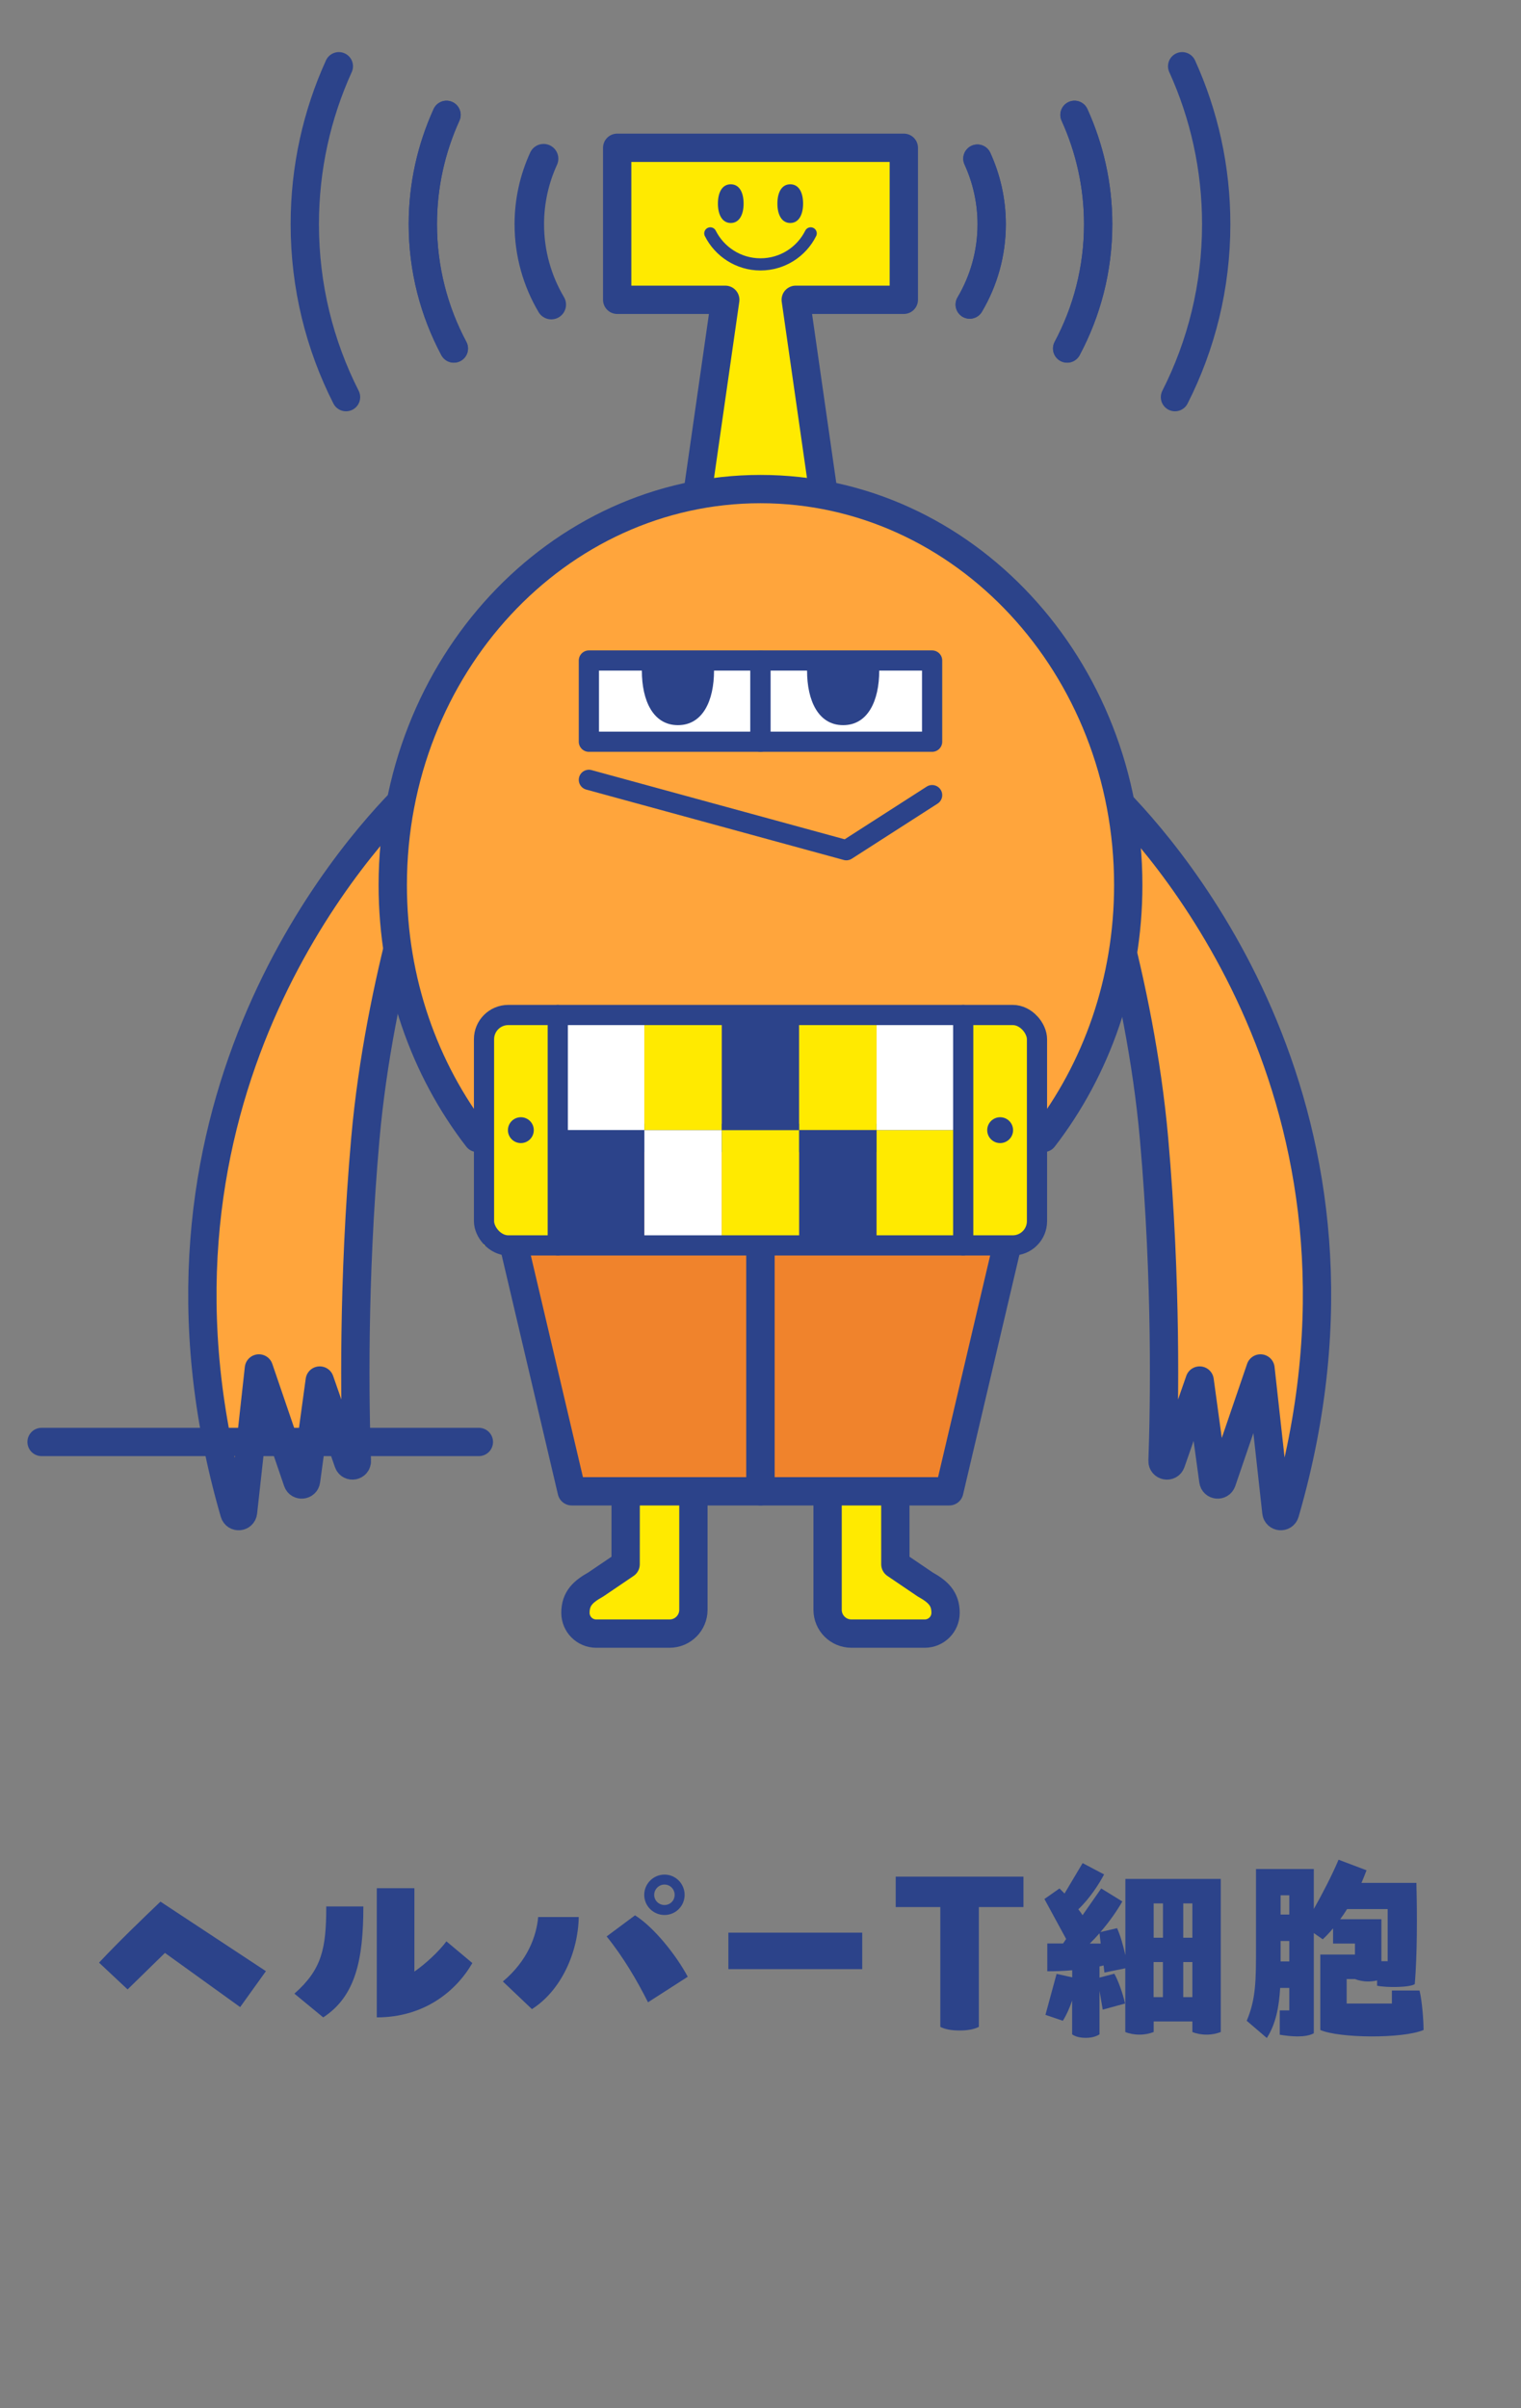
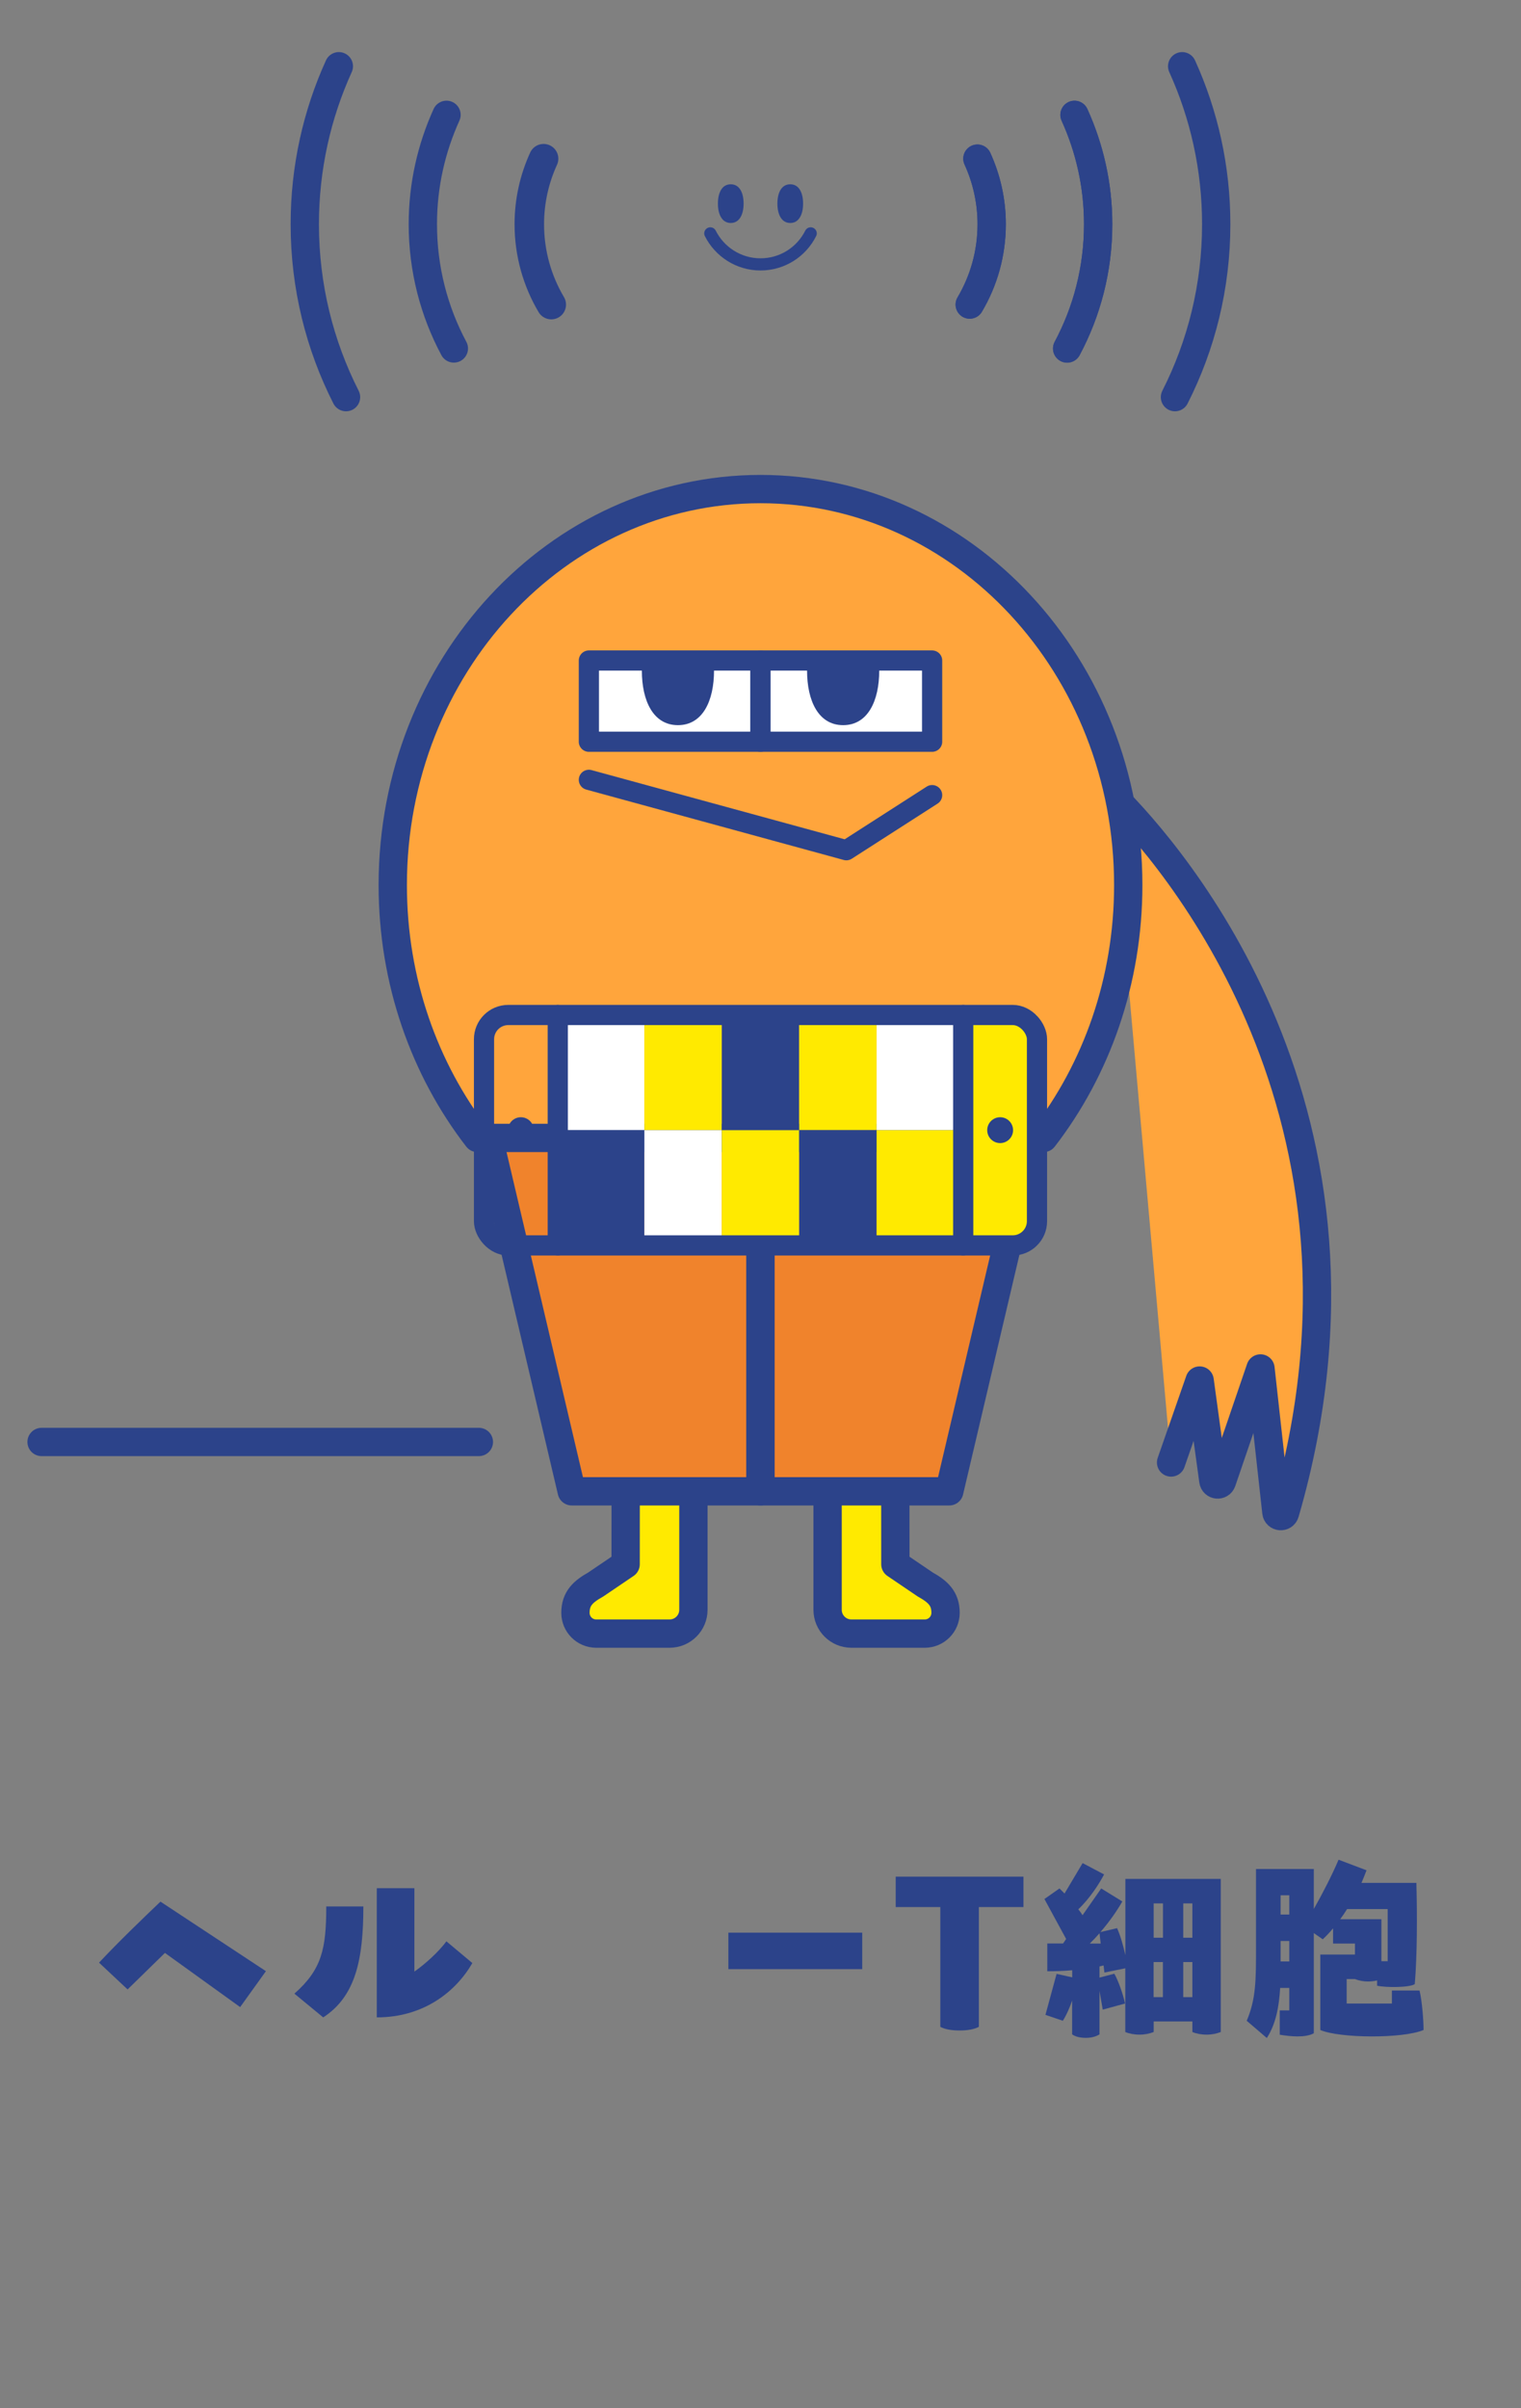
<svg xmlns="http://www.w3.org/2000/svg" id="_レイヤー_2" data-name="レイヤー 2" viewBox="0 0 180 285">
  <rect x="0" y="0" width="180" height="285" fill="#808080" stroke="none" />
  <defs>
    <style>
      .cls-1 {
        fill: #ffa53c;
      }

      .cls-1, .cls-2, .cls-3, .cls-4, .cls-5, .cls-6, .cls-7, .cls-8 {
        stroke: #2c438a;
        stroke-linecap: round;
        stroke-linejoin: round;
      }

      .cls-1, .cls-2, .cls-4, .cls-7 {
        stroke-width: 3.35px;
      }

      .cls-9, .cls-5 {
        fill: #fff;
      }

      .cls-10, .cls-3, .cls-4, .cls-6, .cls-8 {
        fill: none;
      }

      .cls-2, .cls-11 {
        fill: #ffea00;
      }

      .cls-3 {
        stroke-width: 3.49px;
      }

      .cls-12 {
        clip-path: url(#clippath-1);
      }

      .cls-5, .cls-8 {
        stroke-width: 2.39px;
      }

      .cls-6 {
        stroke-width: 1.44px;
      }

      .cls-7 {
        fill: #f0832c;
      }

      .cls-13 {
        fill: #2c438a;
      }

      .cls-14 {
        clip-path: url(#clippath);
      }
    </style>
    <clipPath id="clippath">
      <rect class="cls-10" x="69.69" y="78.17" width="20.31" height="9.61" />
    </clipPath>
    <clipPath id="clippath-1">
      <rect class="cls-10" x="90" y="78.17" width="20.31" height="9.61" transform="translate(200.31 165.95) rotate(180)" />
    </clipPath>
  </defs>
  <g id="_レイヤー_1-2" data-name="レイヤー 1">
    <g>
      <g>
        <g>
-           <polygon class="cls-2" points="106.96 17.49 73.04 17.49 73.04 35.48 85.83 35.48 80.14 75.19 99.86 75.19 94.17 35.48 106.96 35.48 106.96 17.49" />
          <g>
            <path class="cls-13" d="M88,24.1c0,1.26-.48,2.29-1.52,2.29s-1.52-1.03-1.52-2.29.46-2.29,1.52-2.29,1.52,1.03,1.52,2.29Z" />
            <path class="cls-13" d="M92,24.1c0,1.26.48,2.29,1.52,2.29s1.52-1.03,1.52-2.29c0-1.26-.46-2.29-1.52-2.29s-1.52,1.03-1.52,2.29Z" />
            <path class="cls-6" d="M84.06,27.62c1.09,2.17,3.34,3.67,5.94,3.67s4.85-1.49,5.94-3.67" />
          </g>
          <g>
            <path class="cls-3" d="M64.33,18.78c-1.08,2.36-1.69,4.99-1.69,7.76,0,3.47.95,6.72,2.6,9.51" />
-             <path class="cls-4" d="M53.71,41.25c-2.34-4.39-3.67-9.39-3.67-14.71,0-4.62,1.01-9,2.8-12.94" />
            <path class="cls-4" d="M40.1,7.84c-2.59,5.7-4.03,12.03-4.03,18.69,0,7.37,1.76,14.32,4.88,20.47" />
            <path class="cls-4" d="M65.24,36.04c-1.65-2.79-2.6-6.04-2.6-9.51,0-2.77.61-5.39,1.69-7.76" />
            <path class="cls-4" d="M52.84,13.59c-1.79,3.95-2.8,8.32-2.8,12.94,0,5.32,1.33,10.33,3.67,14.71" />
          </g>
          <g>
            <path class="cls-4" d="M115.67,18.78c1.08,2.36,1.69,4.99,1.69,7.76,0,3.47-.95,6.72-2.6,9.51" />
            <path class="cls-4" d="M126.29,41.25c2.34-4.39,3.67-9.39,3.67-14.71,0-4.62-1.01-9-2.8-12.94" />
            <path class="cls-4" d="M139.9,7.84c2.59,5.7,4.03,12.03,4.03,18.69,0,7.37-1.76,14.32-4.88,20.47" />
            <path class="cls-4" d="M114.76,36.04c1.65-2.79,2.6-6.04,2.6-9.51,0-2.77-.61-5.39-1.69-7.76" />
            <path class="cls-4" d="M127.16,13.59c1.79,3.95,2.8,8.32,2.8,12.94,0,5.32-1.33,10.33-3.67,14.71" />
          </g>
        </g>
        <g>
          <path class="cls-2" d="M74.06,152.29l-.02,32.83-3.54,2.4c-1.48.83-2.4,1.65-2.4,3.35h0c0,1.36,1.1,2.46,2.46,2.46h8.68c1.56,0,2.82-1.26,2.82-2.82v-38.22" />
          <path class="cls-2" d="M105.94,152.29l.02,32.83,3.54,2.4c1.48.83,2.4,1.65,2.4,3.35h0c0,1.36-1.1,2.46-2.46,2.46h-8.68c-1.56,0-2.82-1.26-2.82-2.82v-38.22" />
        </g>
-         <path class="cls-1" d="M48.26,94.07c-6.99,6.93-34.2,37.77-20.52,84.98.16.55.96.48,1.02-.09l1.88-17.01,4.57,13.38c.18.52.94.45,1.01-.1l1.62-11.85,3.38,9.7c.2.57,1.04.41,1.01-.19-.23-6.49-.49-21.16,1-38.06,1.68-19.07,7.71-36.15,8.27-37.9" />
-         <path class="cls-1" d="M131.55,94.07c6.99,6.93,34.2,37.77,20.52,84.98-.16.55-.96.48-1.02-.09l-1.88-17.01-4.57,13.38c-.18.52-.94.45-1.01-.1l-1.62-11.85-3.38,9.7c-.2.57-1.04.41-1.01-.19.23-6.49.49-21.16-1-38.06-1.68-19.07-7.71-36.15-8.27-37.9" />
+         <path class="cls-1" d="M131.55,94.07c6.99,6.93,34.2,37.77,20.52,84.98-.16.55-.96.48-1.02-.09l-1.88-17.01-4.57,13.38c-.18.52-.94.45-1.01-.1l-1.62-11.85-3.38,9.7" />
        <g>
          <polygon class="cls-7" points="90 176.49 67.66 176.49 57.22 132.07 90 132.07 90 176.49" />
          <polygon class="cls-7" points="112.34 176.49 90 176.49 90 132.07 122.78 132.07 112.34 176.49" />
        </g>
        <path class="cls-1" d="M123.5,134.67c6.26-8.12,10.02-18.55,10.02-29.92,0-25.89-19.49-46.87-43.52-46.87s-43.52,20.99-43.52,46.87c0,11.38,3.76,21.81,10.02,29.92h67Z" />
        <line class="cls-4" x1="4.92" y1="170.65" x2="56.67" y2="170.65" />
        <g>
          <rect class="cls-5" x="69.69" y="78.17" width="20.31" height="9.61" />
          <rect class="cls-5" x="90" y="78.17" width="20.31" height="9.61" transform="translate(200.31 165.95) rotate(180)" />
          <g class="cls-14">
            <path class="cls-13" d="M84.5,79.37c0,3.56-1.34,6.45-4.27,6.45s-4.27-2.89-4.27-6.45,1.29-6.45,4.27-6.45,4.27,2.89,4.27,6.45Z" />
          </g>
          <g class="cls-12">
            <path class="cls-13" d="M104.05,79.37c0,3.56-1.34,6.45-4.27,6.45s-4.27-2.89-4.27-6.45,1.29-6.45,4.27-6.45,4.27,2.89,4.27,6.45Z" />
          </g>
          <polyline class="cls-8" points="69.69 92.29 100.16 100.62 110.31 94.1" />
        </g>
        <g>
          <g>
            <rect class="cls-9" x="67.1" y="120.12" width="9.16" height="13.63" />
            <rect class="cls-11" x="76.26" y="120.12" width="9.16" height="13.63" />
            <rect class="cls-13" x="85.42" y="120.12" width="9.16" height="13.63" />
            <rect class="cls-11" x="94.58" y="120.12" width="9.16" height="13.63" />
            <rect class="cls-9" x="103.74" y="120.12" width="9.16" height="13.63" />
            <rect class="cls-13" x="67.1" y="133.75" width="9.16" height="13.63" />
            <rect class="cls-9" x="76.26" y="133.75" width="9.16" height="13.63" />
            <rect class="cls-11" x="85.42" y="133.75" width="9.16" height="13.63" />
            <rect class="cls-13" x="94.58" y="133.75" width="9.16" height="13.63" />
            <rect class="cls-11" x="103.74" y="133.75" width="9.16" height="13.63" />
          </g>
-           <rect class="cls-11" x="57.28" y="120.12" width="8.73" height="27.27" />
          <rect class="cls-11" x="113.99" y="120.12" width="8.73" height="27.27" />
          <circle class="cls-13" cx="118.36" cy="133.75" r="1.53" />
          <circle class="cls-13" cx="61.64" cy="133.75" r="1.53" />
          <g>
            <rect class="cls-8" x="57.28" y="120.12" width="65.44" height="27.27" rx="2.87" ry="2.87" />
            <line class="cls-8" x1="66.01" y1="120.12" x2="66.01" y2="147.38" />
            <line class="cls-8" x1="113.99" y1="120.12" x2="113.99" y2="147.38" />
          </g>
        </g>
      </g>
      <g>
        <path class="cls-13" d="M19.52,231.12l-4.42,4.32-3.38-3.17c2.35-2.5,5.11-5.16,7.27-7.22l12.48,8.23-3.05,4.25-8.9-6.41Z" />
        <path class="cls-13" d="M34.84,235.94c3.24-2.86,3.77-5.3,3.77-10.32h4.39c0,6.26-.91,10.63-4.75,13.13l-3.41-2.81ZM44.6,223.46h4.44v9.87c1.3-.91,2.86-2.33,3.79-3.58l3.07,2.57c-1.97,3.41-5.78,6.43-11.31,6.43v-15.29Z" />
-         <path class="cls-13" d="M59.51,234.5c2.95-2.47,3.98-5.4,4.18-7.63h4.8c-.07,4.15-2.06,8.69-5.54,10.9l-3.43-3.26ZM76.69,236.97c-1.27-2.54-2.98-5.45-4.9-7.8l3.36-2.5c2.26,1.42,4.9,4.75,6.24,7.27l-4.7,3.02ZM76.24,224.25c0-1.32,1.08-2.4,2.4-2.4s2.38,1.08,2.38,2.4-1.06,2.38-2.38,2.38-2.4-1.06-2.4-2.38ZM79.84,224.25c0-.67-.53-1.22-1.2-1.22s-1.22.55-1.22,1.22.55,1.2,1.22,1.2,1.2-.53,1.2-1.2Z" />
        <path class="cls-13" d="M86.2,228.72h15.84v4.32h-15.84v-4.32Z" />
        <path class="cls-13" d="M121.12,225.69h-5.28v14.18c-.62.31-1.37.43-2.28.43-.96,0-1.73-.14-2.28-.43v-14.18h-5.28v-3.6h15.12v3.6Z" />
        <path class="cls-13" d="M144.47,222.38v18.1c-.48.19-1.06.31-1.66.31-.67,0-1.25-.12-1.7-.31v-1.25h-4.58v1.25c-.48.19-1.06.31-1.66.31-.67,0-1.25-.12-1.7-.31v-7.54l-2.47.5-.1-.84-.48.12v1.32l1.75-.46c.38.62,1.03,2.35,1.27,3.53l-2.64.72-.38-2.21v5.14c-.48.29-1.01.41-1.63.41s-1.2-.12-1.61-.41v-4.01c-.26.77-.62,1.63-1.1,2.4l-2.06-.7,1.32-4.85,1.85.41v-.84c-1.08.1-2.11.12-2.95.12v-3.29h1.87l.36-.53-2.57-4.73,1.78-1.25.6.6,2.14-3.6,2.54,1.34c-.55,1.06-1.66,2.81-3.05,4.13.19.24.36.46.5.7l2.21-3.17,2.5,1.54c-.62,1.08-1.49,2.35-2.59,3.62l1.97-.46c.41.94.7,1.97.98,3.19v-9.02h11.3ZM130.26,230.01l-.14-1.22c-.36.41-.74.82-1.15,1.22h1.3ZM137.63,225.26h-1.1v4.06h1.1v-4.06ZM136.52,232.2v4.15h1.1v-4.15h-1.1ZM141.11,225.26h-1.08v4.06h1.08v-4.06ZM140.03,236.35h1.08v-4.15h-1.08v4.15Z" />
        <path class="cls-13" d="M167.99,235.56c.31,1.27.48,3.62.48,4.68-2.47,1.05-9.98.98-12.22,0v-8.93h4.1v-1.3h-2.59v-1.8c-.41.5-.86.96-1.22,1.3l-1.06-.74v11.86c-1.01.55-2.76.38-4.03.17v-2.88h1.13v-2.66h-1.08c-.14,2.23-.5,4.25-1.58,5.93l-2.38-2.04c1.1-2.59,1.1-4.8,1.1-8.74v-9.22h6.84v4.73c1.03-1.82,2.16-4.01,2.93-5.83l3.31,1.25c-.19.5-.38.98-.6,1.49h6.5c.1,3.82.1,8.45-.19,11.98-.6.41-3.36.43-4.46.19v-.62c-.34.07-.7.12-1.06.12-.6,0-1.15-.12-1.56-.29h-.98v2.9h5.35v-1.54h3.26ZM152.58,224.3h-1.03v2.28h1.03v-2.28ZM152.58,232.13v-2.42h-1.03v2.42h1.03ZM163.48,227.13v4.97h.74v-6.17h-4.8c-.29.46-.53.82-.82,1.2h4.87Z" />
      </g>
      <rect class="cls-10" width="180" height="285" />
      <rect class="cls-10" width="180" height="195" />
    </g>
  </g>
</svg>